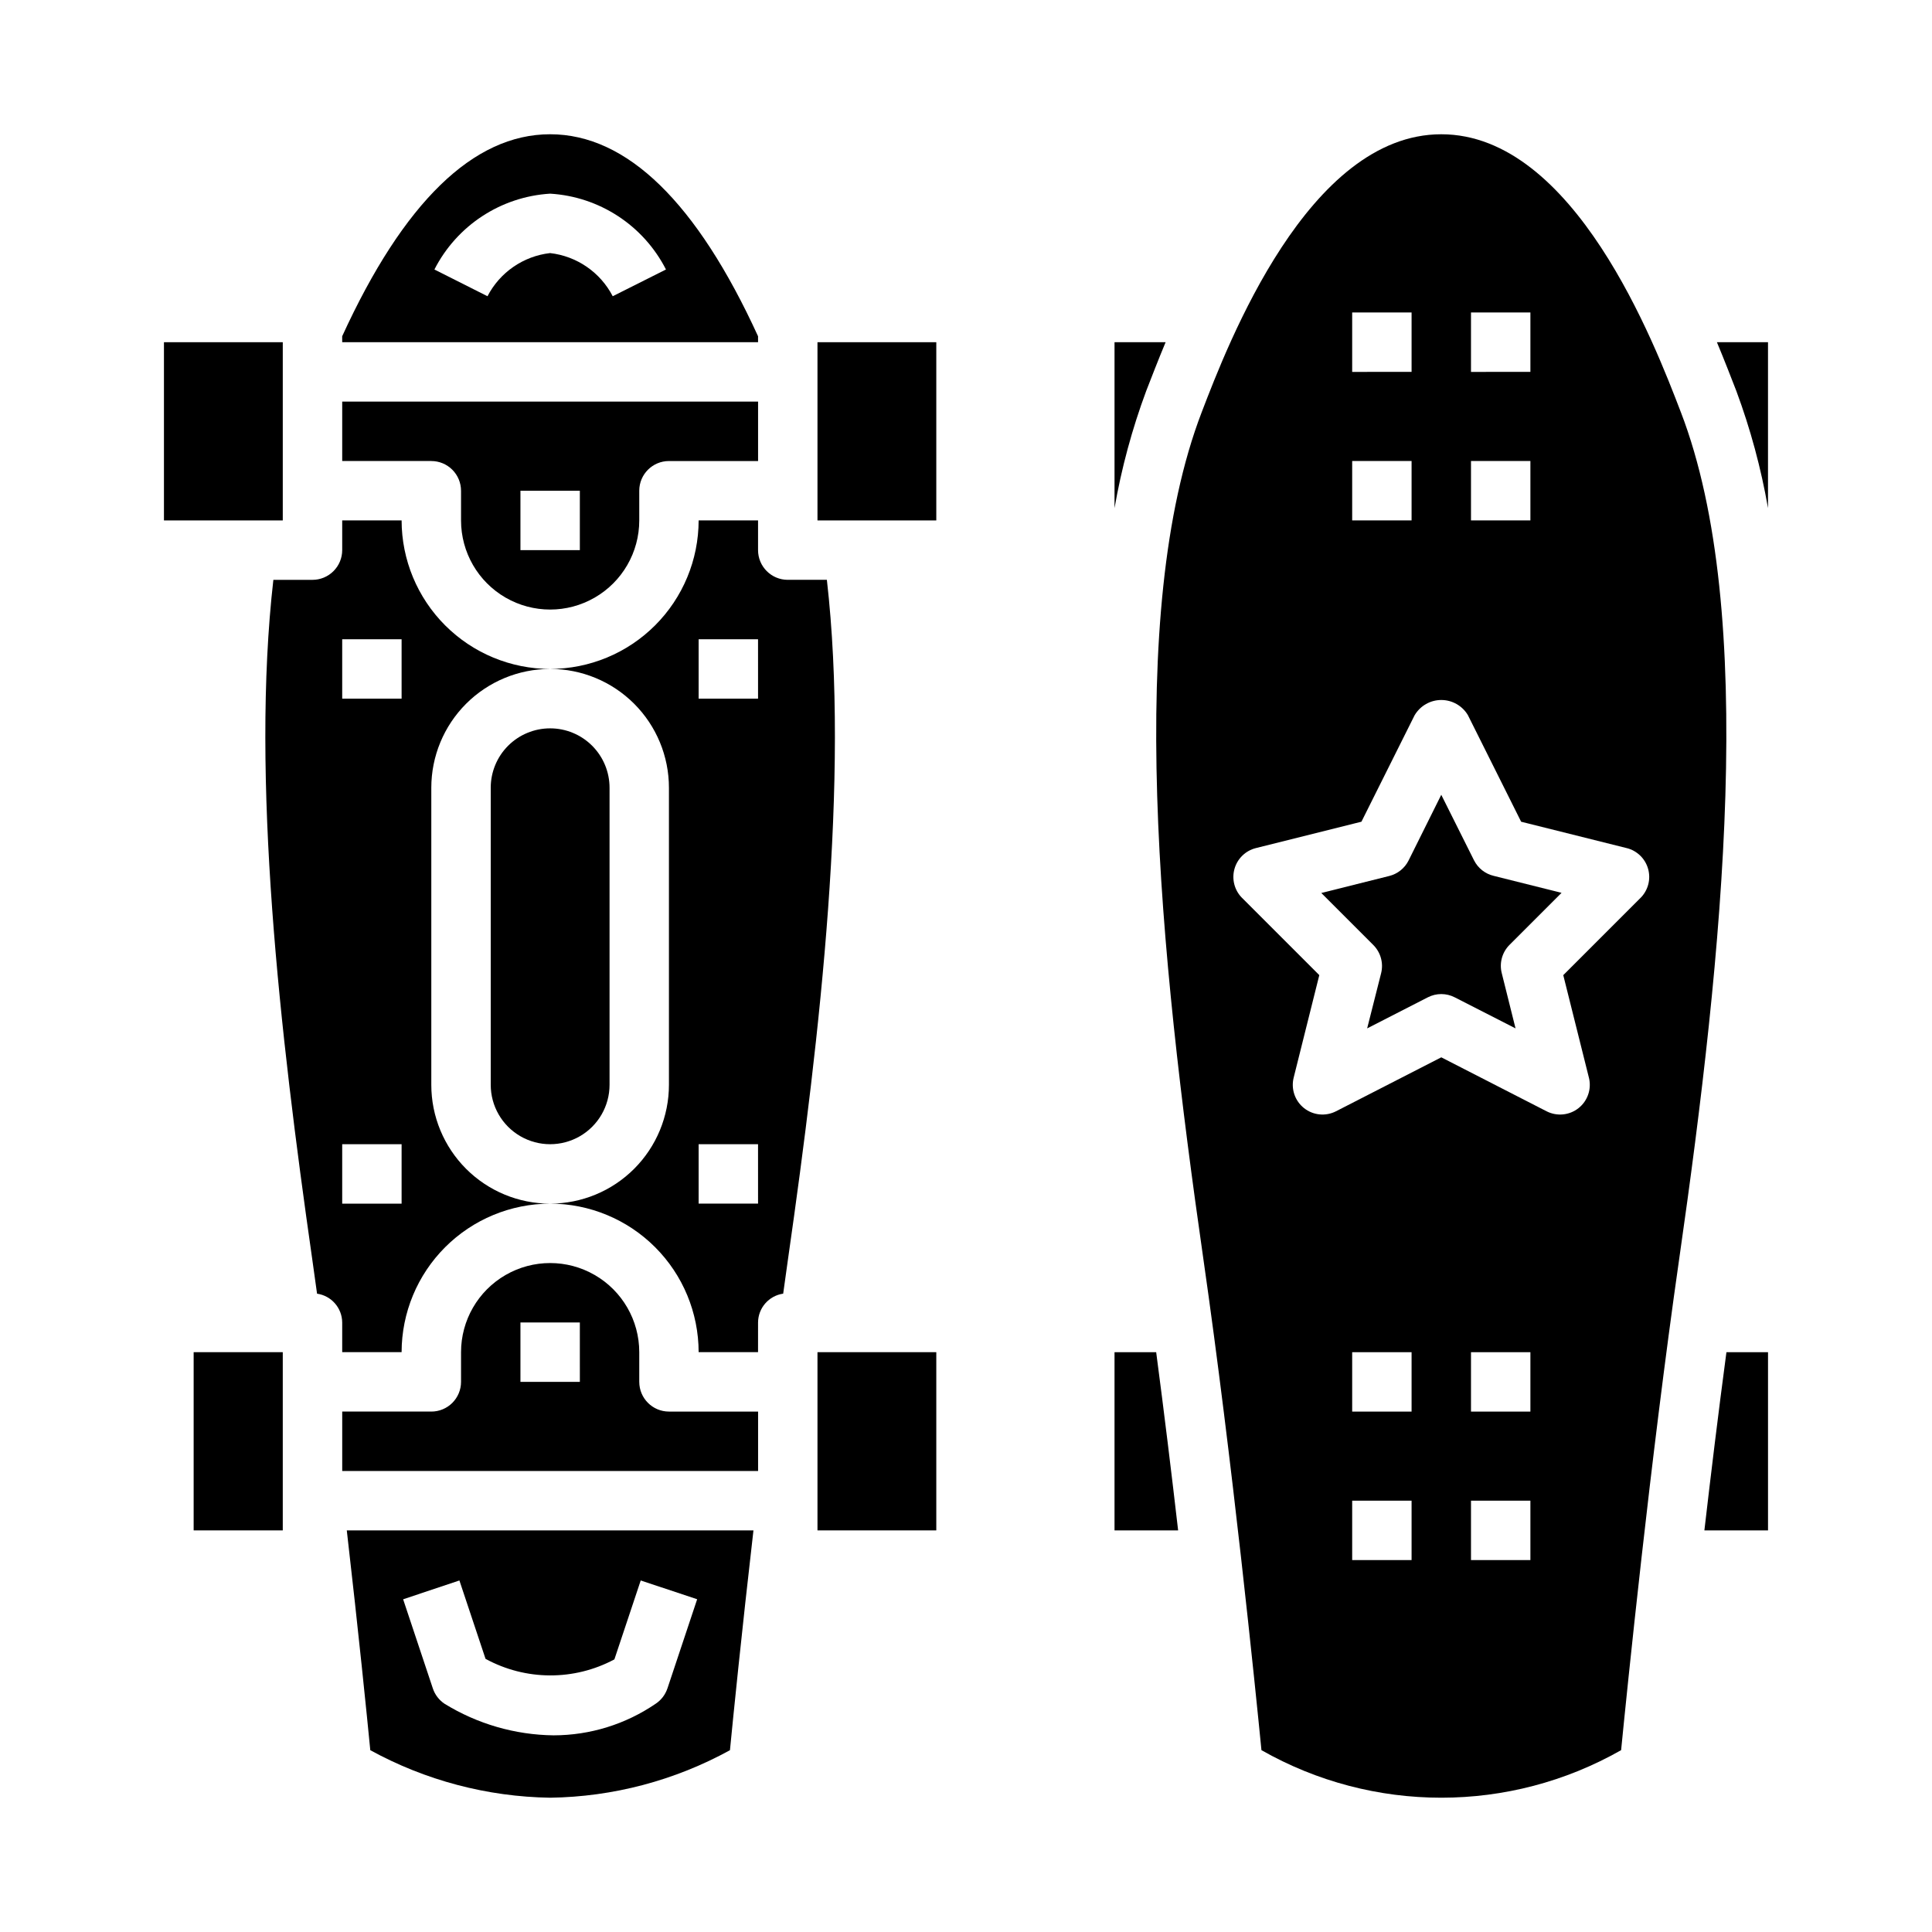
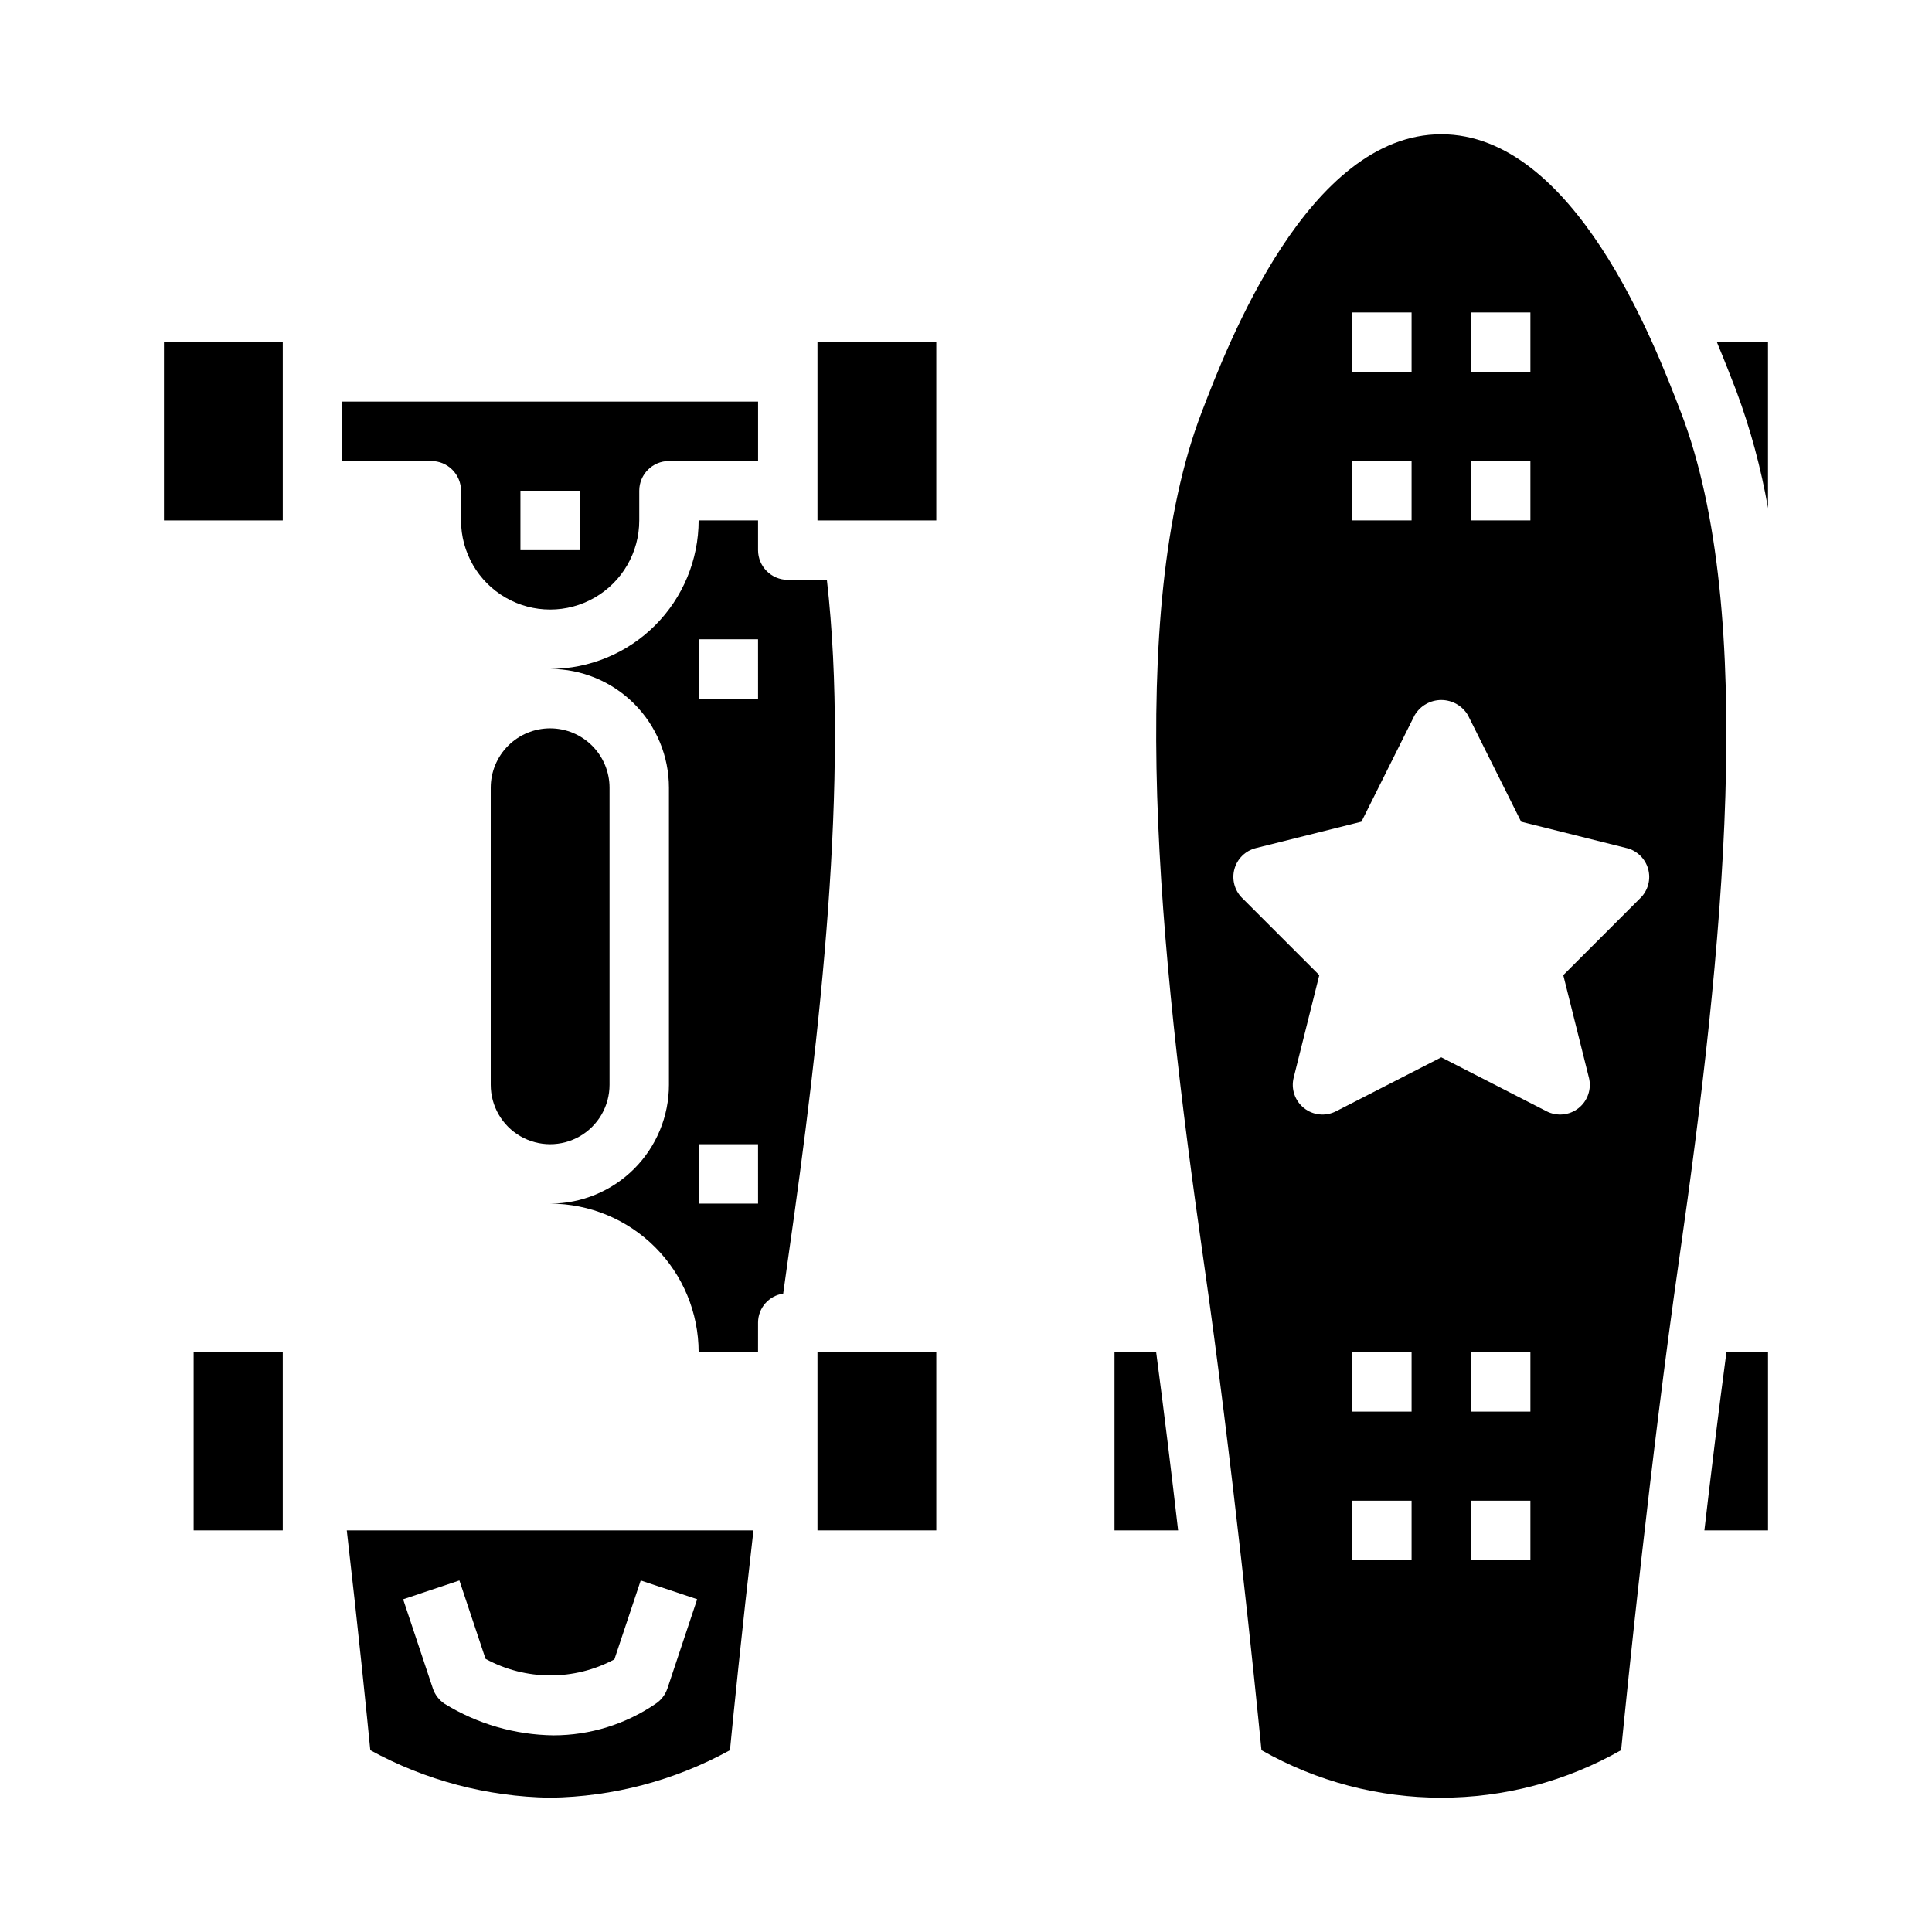
<svg xmlns="http://www.w3.org/2000/svg" fill="#000000" width="800px" height="800px" version="1.1" viewBox="144 144 512 512">
  <g>
-     <path d="m258.3 431.49v-78.723c0-8.352 3.32-16.359 9.223-22.266 5.906-5.902 13.914-9.223 22.266-9.223-10.434-0.012-20.438-4.164-27.816-11.543s-11.531-17.383-11.543-27.816h-15.742v7.871c0 2.09-0.832 4.09-2.309 5.566-1.477 1.477-3.477 2.309-5.566 2.309h-10.367c-5.996 52.441 1.711 120.05 10.289 179.94l1.289 9.234h0.004c3.797 0.547 6.629 3.789 6.66 7.625v7.871h15.742v0.004c0.012-10.438 4.164-20.441 11.543-27.82s17.383-11.527 27.816-11.539c-8.352 0-16.359-3.32-22.266-9.223-5.902-5.906-9.223-13.918-9.223-22.266zm-7.871 31.488h-15.742v-15.746h15.742zm0-133.82-15.742-0.004v-15.742h15.742z" />
    <path d="m360.64 502.34h31.488v47.23h-31.488z" />
    <path d="m363.13 297.66h-10.367c-4.348 0-7.871-3.527-7.871-7.875v-7.871h-15.746c-0.012 10.434-4.16 20.438-11.539 27.816s-17.383 11.531-27.82 11.543c8.352 0 16.363 3.32 22.266 9.223 5.906 5.906 9.223 13.914 9.223 22.266v78.723c0 8.348-3.316 16.359-9.223 22.266-5.902 5.902-13.914 9.223-22.266 9.223 10.438 0.012 20.441 4.16 27.82 11.539s11.527 17.383 11.539 27.82h15.742l0.004-7.875c0.031-3.836 2.859-7.078 6.66-7.625l1.281-9.18c8.59-59.938 16.297-127.55 10.297-179.99zm-18.238 165.31h-15.746v-15.746h15.742zm0-133.82-15.746-0.004v-15.742h15.742z" />
-     <path d="m313.41 510.21v-7.871c0-8.438-4.5-16.234-11.809-20.453-7.305-4.219-16.309-4.219-23.617 0-7.305 4.219-11.805 12.016-11.805 20.453v7.871c0 2.086-0.832 4.09-2.309 5.566-1.477 1.477-3.477 2.305-5.566 2.305h-23.613v15.742l110.21 0.004v-15.746h-23.617c-4.348 0-7.871-3.523-7.871-7.871zm-15.742 0h-15.746v-15.746h15.742z" />
    <path d="m289.79 337.02c-4.176 0-8.18 1.656-11.133 4.609-2.953 2.953-4.609 6.957-4.609 11.133v78.723c0 5.625 3 10.82 7.871 13.633 4.871 2.812 10.871 2.812 15.746 0 4.871-2.812 7.871-8.008 7.871-13.633v-78.723c0-4.176-1.66-8.18-4.613-11.133-2.953-2.953-6.957-4.609-11.133-4.609z" />
    <path d="m266.18 274.05v7.871c0 8.438 4.5 16.234 11.805 20.453 7.309 4.219 16.312 4.219 23.617 0 7.309-4.219 11.809-12.016 11.809-20.453v-7.871c0-4.348 3.523-7.871 7.871-7.871h23.617v-15.746h-110.21v15.742h23.617l-0.004 0.004c2.09 0 4.09 0.828 5.566 2.305 1.477 1.477 2.309 3.477 2.309 5.566zm15.742 0h15.742v15.742h-15.742z" />
-     <path d="m344.89 233.11c-16.215-35.426-34.738-53.531-55.105-53.531-20.363 0-38.887 18.105-55.105 53.531l0.004 1.574h110.21zm-38.512-10.605c-3.281-6.336-9.504-10.625-16.594-11.438-7.09 0.812-13.312 5.102-16.594 11.438l-14.066-7.086c5.941-11.652 17.602-19.297 30.66-20.098 13.074 0.785 24.754 8.434 30.703 20.098z" />
    <path d="m242.13 607.82c14.625 8.012 30.984 12.336 47.656 12.594 16.68-0.23 33.043-4.559 47.66-12.594 0.852-8.762 3.094-31.117 6.227-58.254h-107.77c3.125 27.129 5.375 49.469 6.227 58.254zm23.617-44.98 6.926 20.773c10.633 5.801 23.469 5.856 34.148 0.141l6.977-20.914 14.957 4.977-7.871 23.617-0.004-0.004c-0.551 1.66-1.637 3.09-3.094 4.062-7.973 5.457-17.414 8.383-27.078 8.391-10.215-0.121-20.207-3.016-28.906-8.375-1.453-0.973-2.543-2.402-3.094-4.062l-7.871-23.617z" />
    <path d="m187.45 234.69h31.488v47.23h-31.488z" />
    <path d="m195.32 502.34h23.617v47.23h-23.617z" />
    <path d="m360.64 234.69h31.488v47.23h-31.488z" />
    <path d="m595.68 549.57h16.863v-47.23h-11.02c-2.164 16.215-4.125 32.406-5.844 47.23z" />
-     <path d="m534.65 372.03-8.699-17.402-8.66 17.406 0.004-0.004c-1.031 2.059-2.91 3.562-5.141 4.117l-17.996 4.504 13.785 13.785c1.953 1.953 2.738 4.789 2.07 7.469l-3.703 14.629 16.051-8.219c2.254-1.168 4.93-1.168 7.18 0l16.094 8.219-3.66-14.664-0.004-0.004c-0.668-2.68 0.117-5.516 2.07-7.469l13.785-13.785-17.996-4.504c-2.238-0.535-4.133-2.023-5.18-4.078z" />
    <path d="m599 234.69c2.062 4.945 3.793 9.445 5.148 12.926 3.738 10.066 6.547 20.457 8.391 31.039v-43.965z" />
    <path d="m589.45 253.25c-6.981-18.219-28.258-73.668-63.496-73.668-35.234 0-56.512 55.449-63.496 73.668-20.379 53.098-11.211 143.21 0.441 224.35 7.699 53.609 13.832 114.28 15.398 130.21 29.551 16.805 65.766 16.805 95.316 0 1.574-15.902 7.699-76.594 15.398-130.23 11.648-81.129 20.82-171.27 0.438-224.34zm-55.621-26.438h15.742v15.742l-15.742 0.004zm0 39.359h15.742v15.742l-15.742 0.004zm-31.488-39.359h15.742v15.742l-15.742 0.004zm0 39.359h15.742v15.742l-15.742 0.004zm15.742 291.27h-15.742v-15.742h15.742zm0-39.359h-15.742v-15.742h15.742zm31.488 39.359h-15.742v-15.742h15.742zm0-39.359h-15.742v-15.742h15.742zm29.18-136.13-20.469 20.469 6.793 27.168h0.004c0.746 2.996-0.324 6.148-2.742 8.07-2.418 1.918-5.734 2.246-8.484 0.84l-27.898-14.297-27.898 14.297c-2.746 1.406-6.062 1.078-8.48-0.84-2.418-1.922-3.488-5.074-2.742-8.07l6.793-27.168-20.469-20.469v0.004c-2.004-2.008-2.773-4.938-2.016-7.668 0.758-2.734 2.926-4.848 5.676-5.535l27.977-6.992 14.113-28.254 0.004 0.004c1.48-2.481 4.156-4.004 7.043-4.004 2.891 0 5.566 1.523 7.047 4.004l14.113 28.254 27.977 6.992 0.004-0.004c2.75 0.688 4.918 2.801 5.676 5.535 0.758 2.731-0.012 5.66-2.016 7.668z" />
    <path d="m439.36 502.34v47.23h16.855c-1.707-14.824-3.676-31.016-5.816-47.23z" />
-     <path d="m452.9 234.69h-13.539v43.965c1.844-10.582 4.652-20.973 8.391-31.039 1.355-3.481 3.086-7.984 5.148-12.926z" />
  </g>
</svg>